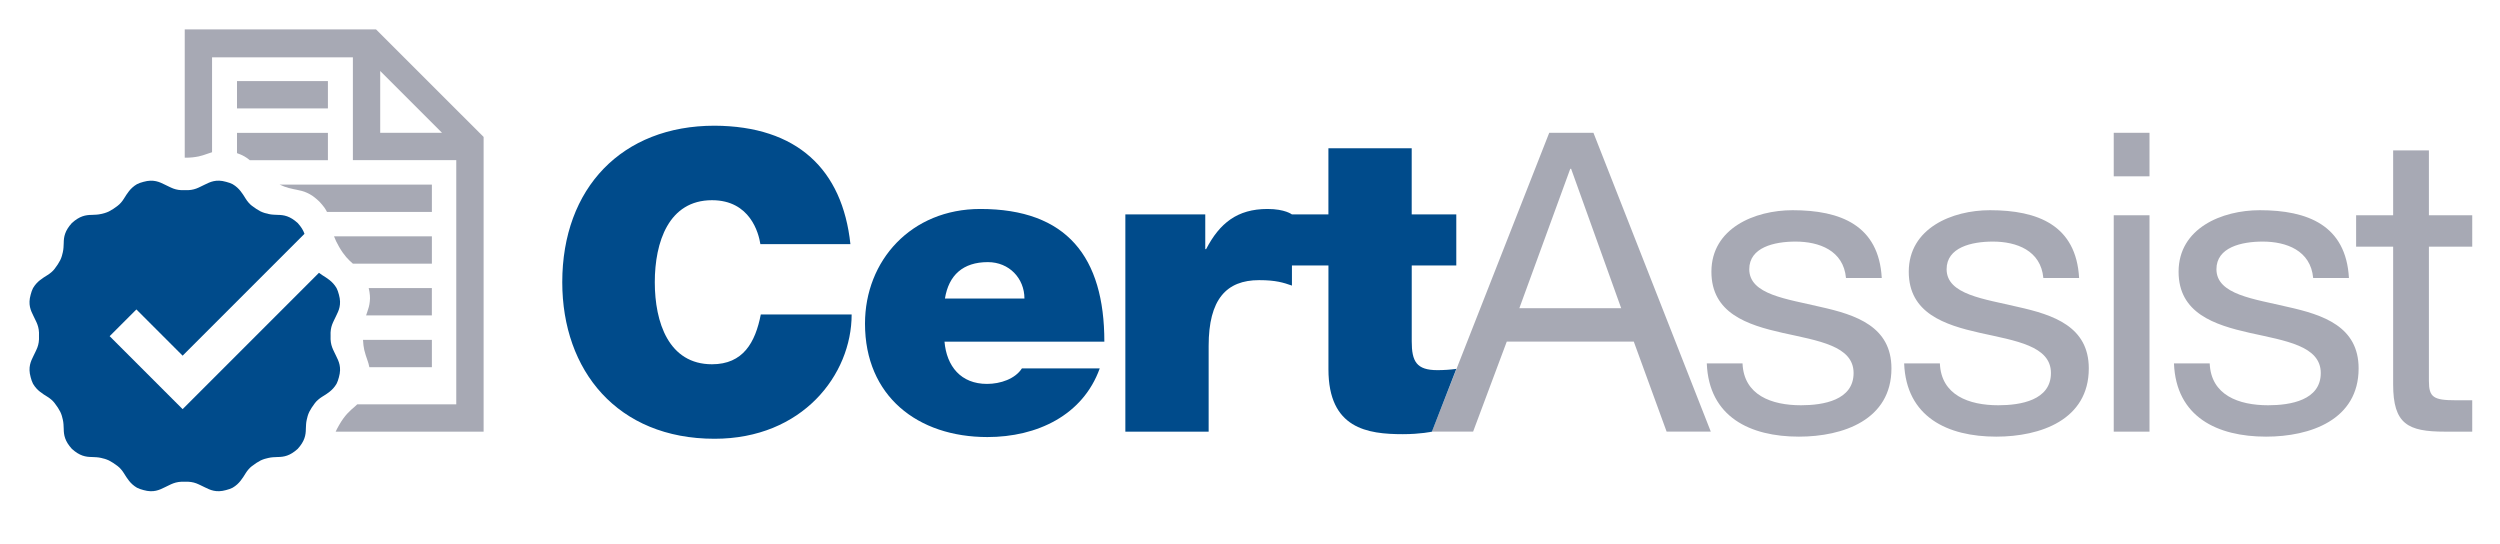
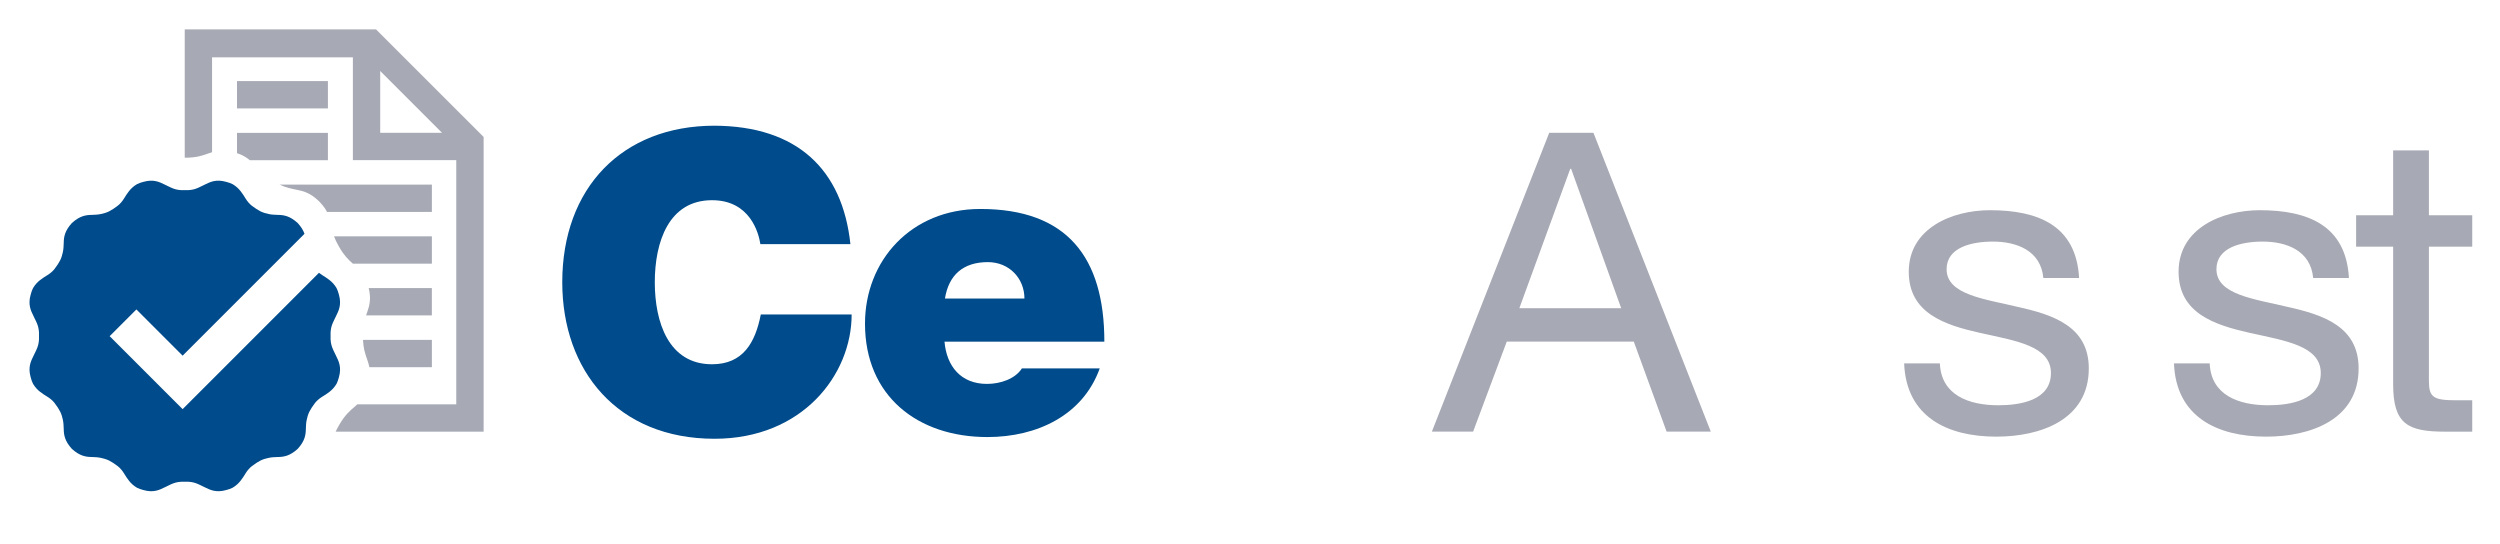
<svg xmlns="http://www.w3.org/2000/svg" id="Layer_1" viewBox="0 0 850 185">
  <defs>
    <style>
      .cls-1 {
        fill: #004b8b;
      }

      .cls-2 {
        fill: #a7a9b4;
      }
    </style>
  </defs>
  <g>
    <g>
      <path class="cls-2" d="M526.75,45.15h15.02l39.9,101.6h-15.02l-11.16-30.6h-43.19l-11.44,30.6h-14.02l39.9-101.6ZM516.59,104.78h34.61l-17.02-47.39h-.29l-17.31,47.39Z" />
-       <path class="cls-2" d="M592.46,123.56c.43,10.81,9.87,14.23,19.88,14.23,7.58,0,17.88-1.71,17.88-10.96s-12.01-10.96-24.17-13.66c-12.01-2.7-24.17-6.69-24.17-20.78,0-14.8,14.73-20.92,27.6-20.92,16.3,0,29.32,5.12,30.32,23.05h-12.16c-.86-9.39-9.15-12.38-17.16-12.38-7.29,0-15.73,1.99-15.73,9.39,0,8.68,12.87,10.1,24.17,12.81,12.16,2.7,24.17,6.69,24.17,20.92,0,17.5-16.45,23.2-31.46,23.2-16.59,0-30.61-6.69-31.32-24.9h12.16Z" />
      <path class="cls-2" d="M659.56,123.56c.43,10.81,9.87,14.23,19.88,14.23,7.58,0,17.88-1.71,17.88-10.96s-12.01-10.96-24.17-13.66c-12.01-2.7-24.17-6.69-24.17-20.78,0-14.8,14.73-20.92,27.6-20.92,16.3,0,29.32,5.12,30.32,23.05h-12.16c-.86-9.39-9.15-12.38-17.16-12.38-7.29,0-15.73,1.99-15.73,9.39,0,8.68,12.87,10.1,24.17,12.81,12.16,2.7,24.17,6.69,24.17,20.92,0,17.5-16.45,23.2-31.46,23.2-16.59,0-30.61-6.69-31.32-24.9h12.16Z" />
-       <path class="cls-2" d="M730.83,59.95h-12.16v-14.8h12.16v14.8ZM718.67,73.19h12.16v73.57h-12.16v-73.57Z" />
      <path class="cls-2" d="M751.3,123.56c.43,10.81,9.87,14.23,19.88,14.23,7.58,0,17.88-1.71,17.88-10.96s-12.01-10.96-24.17-13.66c-12.01-2.7-24.17-6.69-24.17-20.78,0-14.8,14.73-20.92,27.6-20.92,16.3,0,29.32,5.12,30.32,23.05h-12.16c-.86-9.39-9.15-12.38-17.16-12.38-7.29,0-15.73,1.99-15.73,9.39,0,8.68,12.87,10.1,24.17,12.81,12.16,2.7,24.17,6.69,24.17,20.92,0,17.5-16.45,23.2-31.46,23.2-16.59,0-30.61-6.69-31.32-24.9h12.16Z" />
      <path class="cls-2" d="M825.83,73.19h14.73v10.67h-14.73v45.68c0,5.55,1.57,6.55,9.15,6.55h5.58v10.67h-9.3c-12.59,0-17.59-2.56-17.59-16.08v-46.82h-12.59v-10.67h12.59v-22.06h12.16v22.06Z" />
    </g>
    <g>
      <path class="cls-2" d="M146.84,97.95h-21.48c.42,1.82.53,3.29.37,4.54-.13,1.36-.46,2.46-.85,3.54-.14.4-.27.8-.41,1.21h22.36v-9.29Z" />
      <path class="cls-2" d="M146.84,115.55h-23.42c.05,1.34.23,2.44.42,3.41.3,1.28.68,2.34,1.05,3.42.28.78.53,1.57.69,2.46h21.26v-9.29Z" />
-       <path class="cls-2" d="M146.84,80.36h-33.27c.39,1.04.92,2.2,1.71,3.55,0,0,0,0,0,0,1.71,2.98,3.2,4.43,4.71,5.74h26.85v-9.29Z" />
+       <path class="cls-2" d="M146.84,80.36h-33.27c.39,1.04.92,2.2,1.71,3.55,0,0,0,0,0,0,1.71,2.98,3.2,4.43,4.71,5.74h26.85Z" />
      <path class="cls-2" d="M80.58,52.07c1.98.66,3.3,1.5,4.34,2.39h26.57v-9.29h-30.91v6.9Z" />
      <path class="cls-2" d="M127.85,10H62.81v43.61c1.98.04,3.48-.18,4.75-.43,1.28-.3,2.34-.68,3.42-1.05.37-.13.74-.25,1.12-.37V19.5h47.88v34.95h35.15v83.03h-33.67c-.26.24-.52.48-.77.71-1.75,1.5-3.42,2.9-5.39,6.33,0,0,0,0,0,0-.48.82-.86,1.56-1.18,2.25h50.31V46.56L127.85,10ZM129.27,45.15v-21.01l21.01,21.01h-21.01Z" />
      <rect class="cls-2" x="80.58" y="27.57" width="30.91" height="9.29" />
      <path class="cls-2" d="M146.84,62.76h-51.78c2.34,1.11,4.08,1.42,5.87,1.77,1.11.24,2.27.46,3.49,1.04.61.29,1.28.63,1.96,1.11.67.49,1.39,1.08,2.15,1.81.73.76,1.32,1.48,1.81,2.15.34.49.6.96.83,1.41h35.67v-9.29Z" />
    </g>
  </g>
  <g>
    <g>
      <path class="cls-1" d="M242.08,123.85c-14.73,0-19.45-14.23-19.45-27.89s4.72-27.89,19.45-27.89c13.01,0,15.88,11.24,16.45,14.94h30.61c-2.72-25.47-18.16-40.13-46.2-40.27-31.46,0-51.77,21.2-51.77,53.22,0,30.03,18.74,53.22,51.77,53.22,29.89,0,46.62-21.77,46.62-42.26h-30.89c-1.86,9.53-6.01,16.93-16.59,16.93Z" />
      <path class="cls-1" d="M333.29,71.05c-23.46,0-39.19,17.5-39.19,38.99,0,24.62,17.88,38.56,41.62,38.56,16.88,0,32.47-7.4,38.19-23.34h-26.46c-2.29,3.56-7.29,5.27-11.87,5.27-8.87,0-13.73-5.98-14.45-14.37h54.35c0-28.75-12.73-45.11-42.19-45.11ZM321.28,101.5c1.29-7.97,6.15-12.38,14.59-12.38,7.29,0,12.44,5.55,12.44,12.38h-27.03Z" />
-       <path class="cls-1" d="M495.14,90.26v-17.36h-15.16v-22.48h-28.32v22.48h-12.41s-2.34-1.85-8.29-1.85c-10.3,0-16.3,4.84-20.88,13.66h-.29v-11.81h-27.17v73.86h28.32v-29.17c0-15.8,6.01-22.34,17.16-22.34,5.72,0,8.29.85,11.16,1.85v-6.83h12.41v35.29c0,20.21,13.3,22.06,25.31,22.06,6.01,0,9.87-.85,9.87-.85l8.3-21.35c-2.14.29-4.29.43-6.44.43-7.15,0-8.72-2.99-8.72-9.82v-25.76h15.16Z" />
    </g>
    <path class="cls-1" d="M113.6,119.6c-.22-.47-.48-.96-.66-1.49-.39-1.06-.62-2.29-.54-3.9-.08-1.62.15-2.84.54-3.9.19-.53.45-1.02.66-1.49.21-.47.44-.92.67-1.38.89-1.82,1.93-3.83.96-7.27-.23-.86-.47-1.6-.8-2.22-.36-.61-.74-1.12-1.14-1.56-.79-.88-1.64-1.48-2.48-2.05-.76-.51-1.6-.97-2.36-1.59l-46.36,46.36-9.09-9.09-15.72-15.72,9.09-9.09,15.72,15.72,41.43-41.43c-.38-1.13-1.07-2.32-2.3-3.67-2.64-2.4-4.69-2.75-6.81-2.77-1.04-.04-2.06-.06-3.13-.31-.81-.17-1.69-.41-2.66-.86-.47-.29-.95-.56-1.43-.83-1.15-.77-2.05-1.4-2.69-2.19-.74-.83-1.23-1.78-1.8-2.63-.57-.84-1.17-1.69-2.05-2.48-.44-.4-.95-.78-1.56-1.14-.62-.33-1.36-.57-2.22-.8-3.44-.98-5.45.07-7.27.96-.46.23-.91.46-1.38.67-.47.22-.96.48-1.49.66-1.06.39-2.29.62-3.9.54-1.62.08-2.84-.15-3.9-.54-.53-.19-1.02-.45-1.49-.66-.47-.21-.92-.44-1.38-.67-1.82-.89-3.83-1.93-7.27-.96-.86.23-1.6.47-2.22.8-.61.36-1.12.74-1.56,1.14-.88.79-1.48,1.64-2.05,2.48-.57.85-1.06,1.8-1.8,2.63-.65.78-1.54,1.42-2.69,2.19-.48.27-.96.54-1.43.83-.97.46-1.85.69-2.66.86-1.08.25-2.09.27-3.13.31-2.12.02-4.17.37-6.81,2.77-2.4,2.64-2.75,4.69-2.77,6.81-.04,1.04-.06,2.06-.31,3.13-.17.81-.4,1.69-.86,2.66-.29.47-.56.95-.83,1.43-.77,1.15-1.4,2.05-2.19,2.69-.83.74-1.78,1.23-2.63,1.8-.84.57-1.69,1.17-2.48,2.05-.4.44-.78.95-1.14,1.56-.33.62-.57,1.36-.8,2.22-.98,3.44.07,5.45.96,7.27.23.46.46.91.67,1.38.22.47.48.96.66,1.49.39,1.06.62,2.29.54,3.9.08,1.62-.15,2.84-.54,3.9-.19.53-.45,1.02-.66,1.49-.21.47-.44.92-.67,1.38-.89,1.82-1.93,3.83-.96,7.27.23.86.47,1.6.8,2.22.36.61.74,1.12,1.14,1.56.79.88,1.64,1.48,2.48,2.05.85.57,1.8,1.06,2.63,1.8.78.65,1.42,1.54,2.19,2.69.27.48.54.96.83,1.43.46.97.69,1.85.86,2.66.25,1.08.27,2.09.31,3.13.02,2.12.37,4.17,2.77,6.81,2.64,2.4,4.69,2.75,6.81,2.77,1.04.04,2.06.06,3.13.31.81.17,1.69.41,2.66.86.47.29.95.56,1.43.83,1.15.77,2.05,1.4,2.69,2.19.74.83,1.23,1.78,1.8,2.63.57.84,1.17,1.69,2.05,2.48.44.4.95.78,1.56,1.14.62.33,1.36.57,2.22.8,3.44.98,5.45-.07,7.27-.96.46-.23.91-.46,1.38-.67.47-.22.96-.48,1.49-.66,1.06-.39,2.28-.62,3.9-.54h0c1.62-.08,2.84.15,3.9.54.53.19,1.02.45,1.49.66.47.21.92.44,1.38.67,1.82.89,3.83,1.93,7.27.96.86-.23,1.6-.47,2.22-.8.61-.36,1.12-.74,1.56-1.14.88-.79,1.48-1.64,2.05-2.48.57-.85,1.06-1.8,1.8-2.63.65-.78,1.54-1.42,2.69-2.19.48-.27.96-.54,1.43-.83.97-.46,1.85-.69,2.66-.86,1.08-.25,2.09-.27,3.13-.31,2.12-.02,4.17-.37,6.81-2.77,2.4-2.64,2.75-4.69,2.77-6.81.04-1.04.06-2.06.31-3.13.17-.81.4-1.69.86-2.66.29-.47.56-.95.83-1.43.77-1.15,1.4-2.05,2.19-2.69.83-.74,1.78-1.24,2.63-1.8.84-.57,1.69-1.17,2.48-2.05.4-.44.78-.95,1.14-1.56.33-.62.57-1.36.8-2.22.98-3.44-.07-5.45-.96-7.27-.23-.46-.46-.91-.67-1.38Z" />
  </g>
</svg>